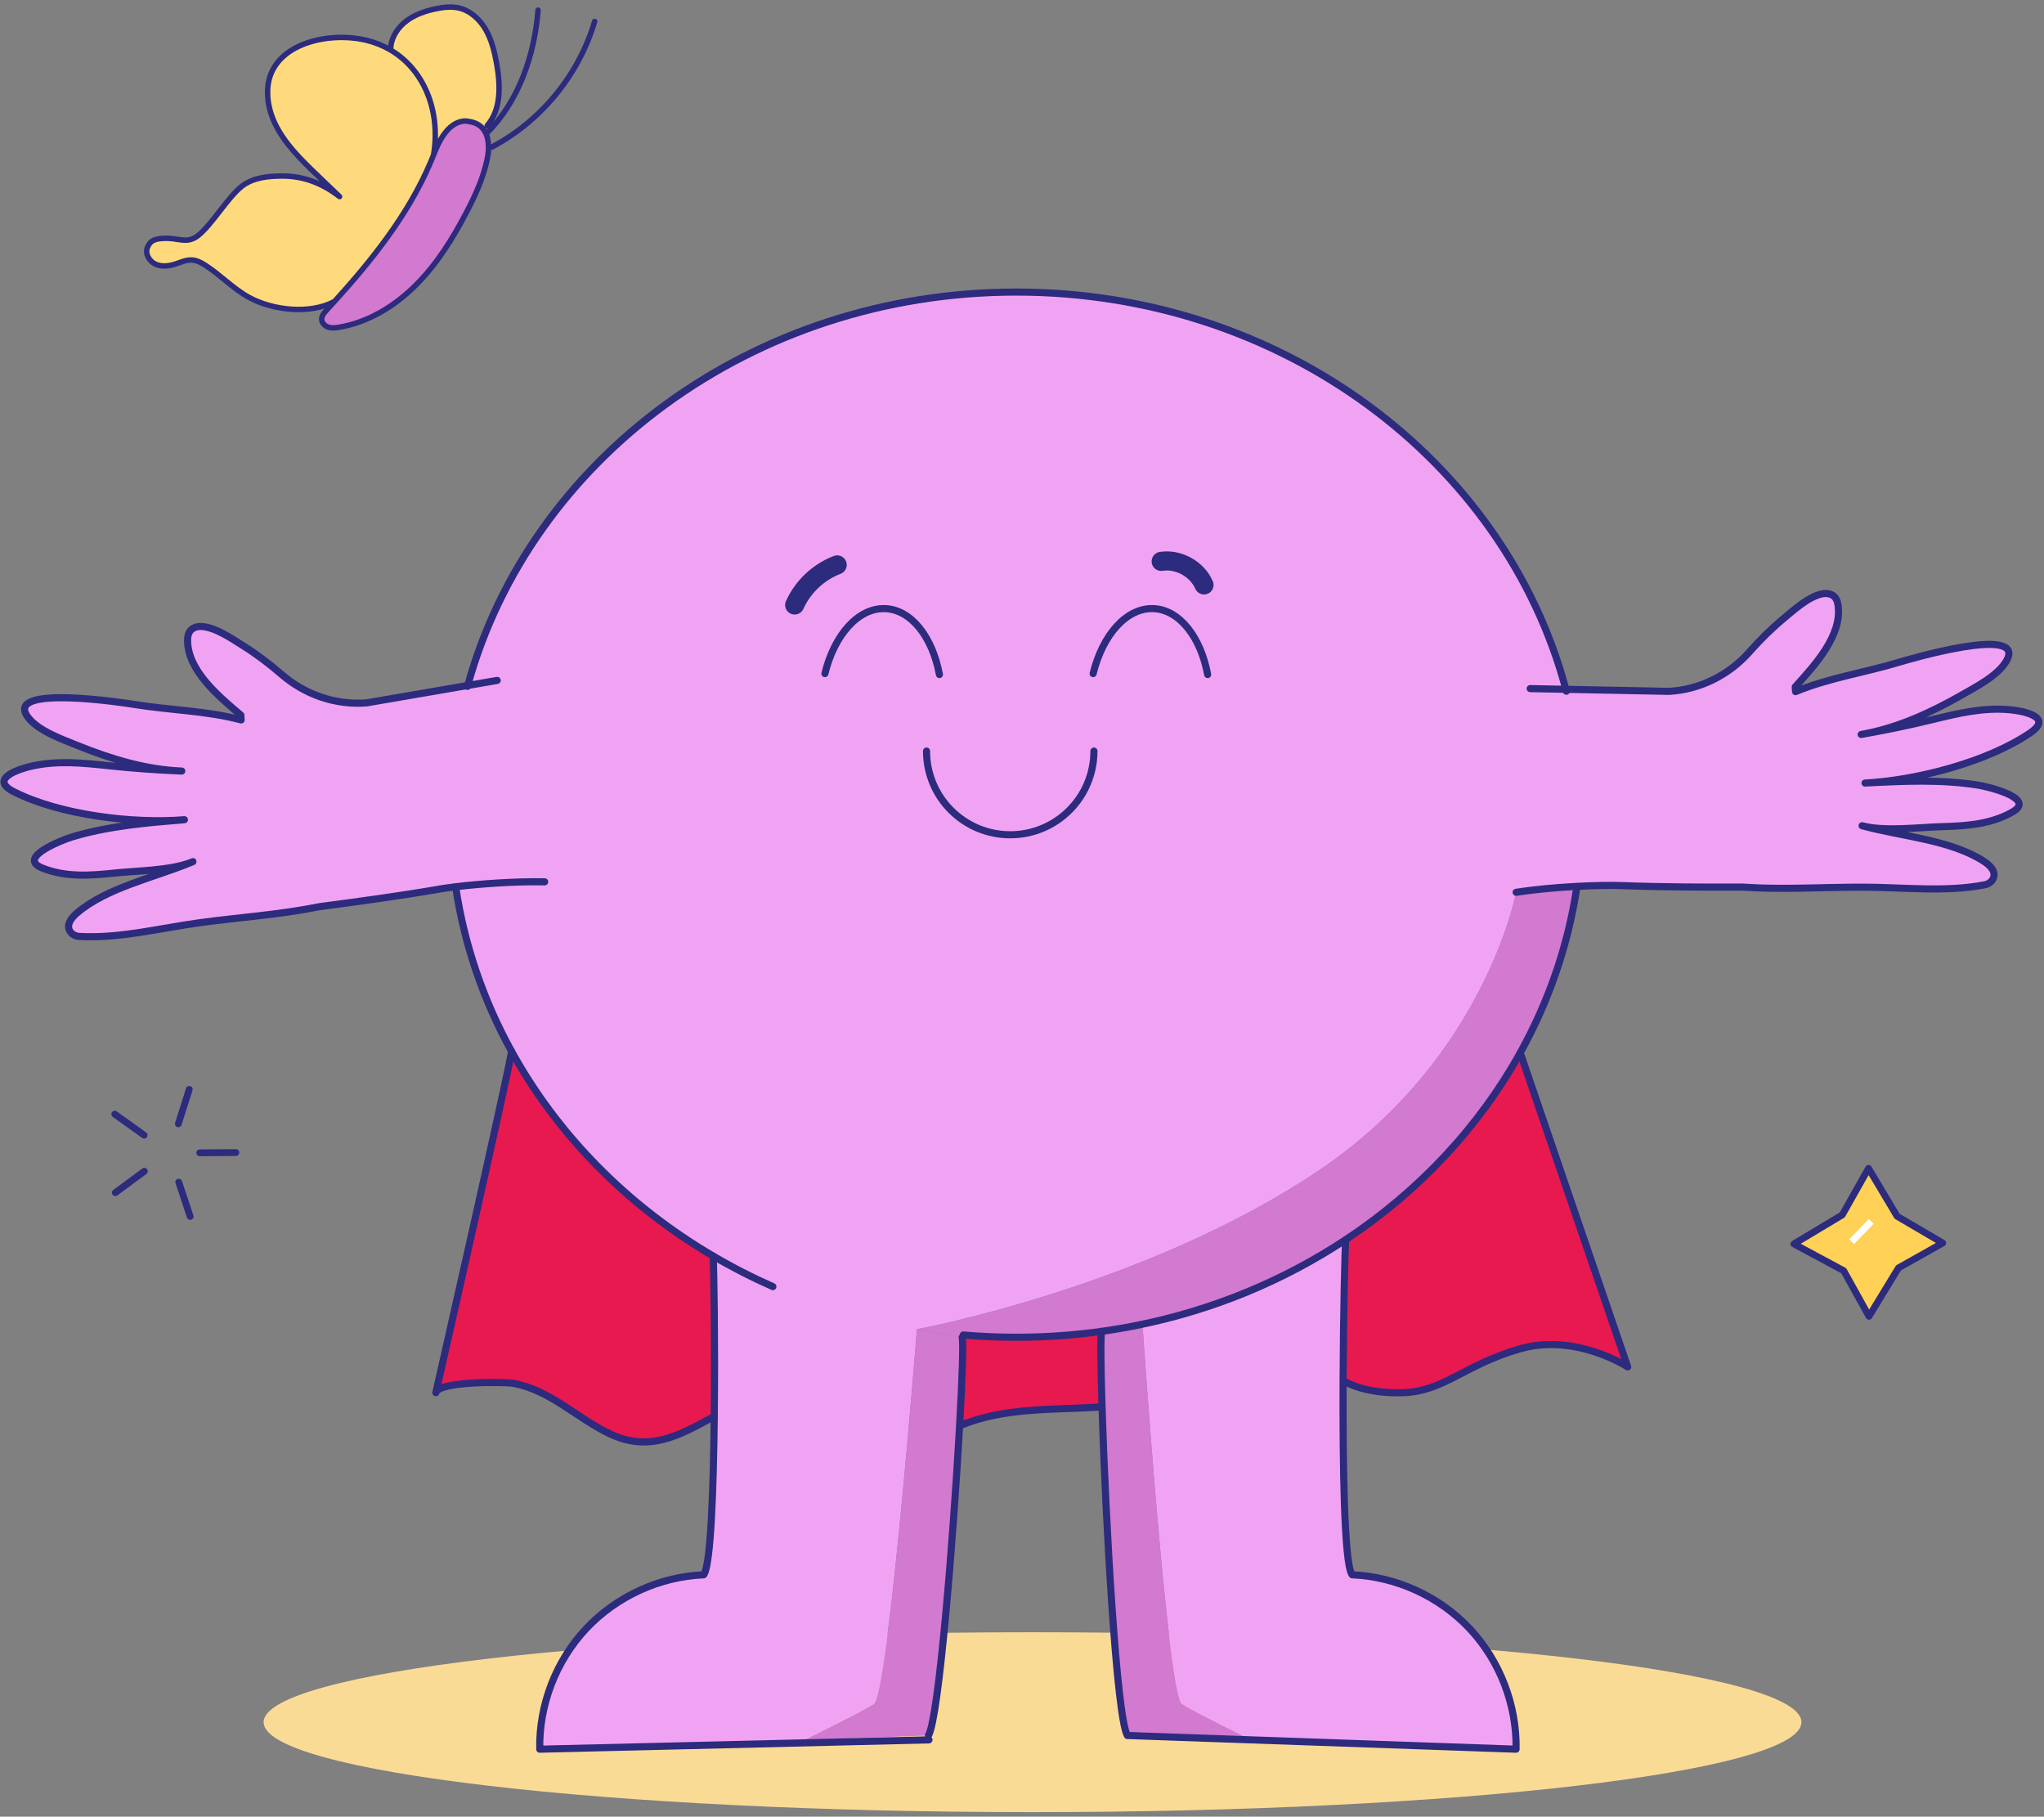
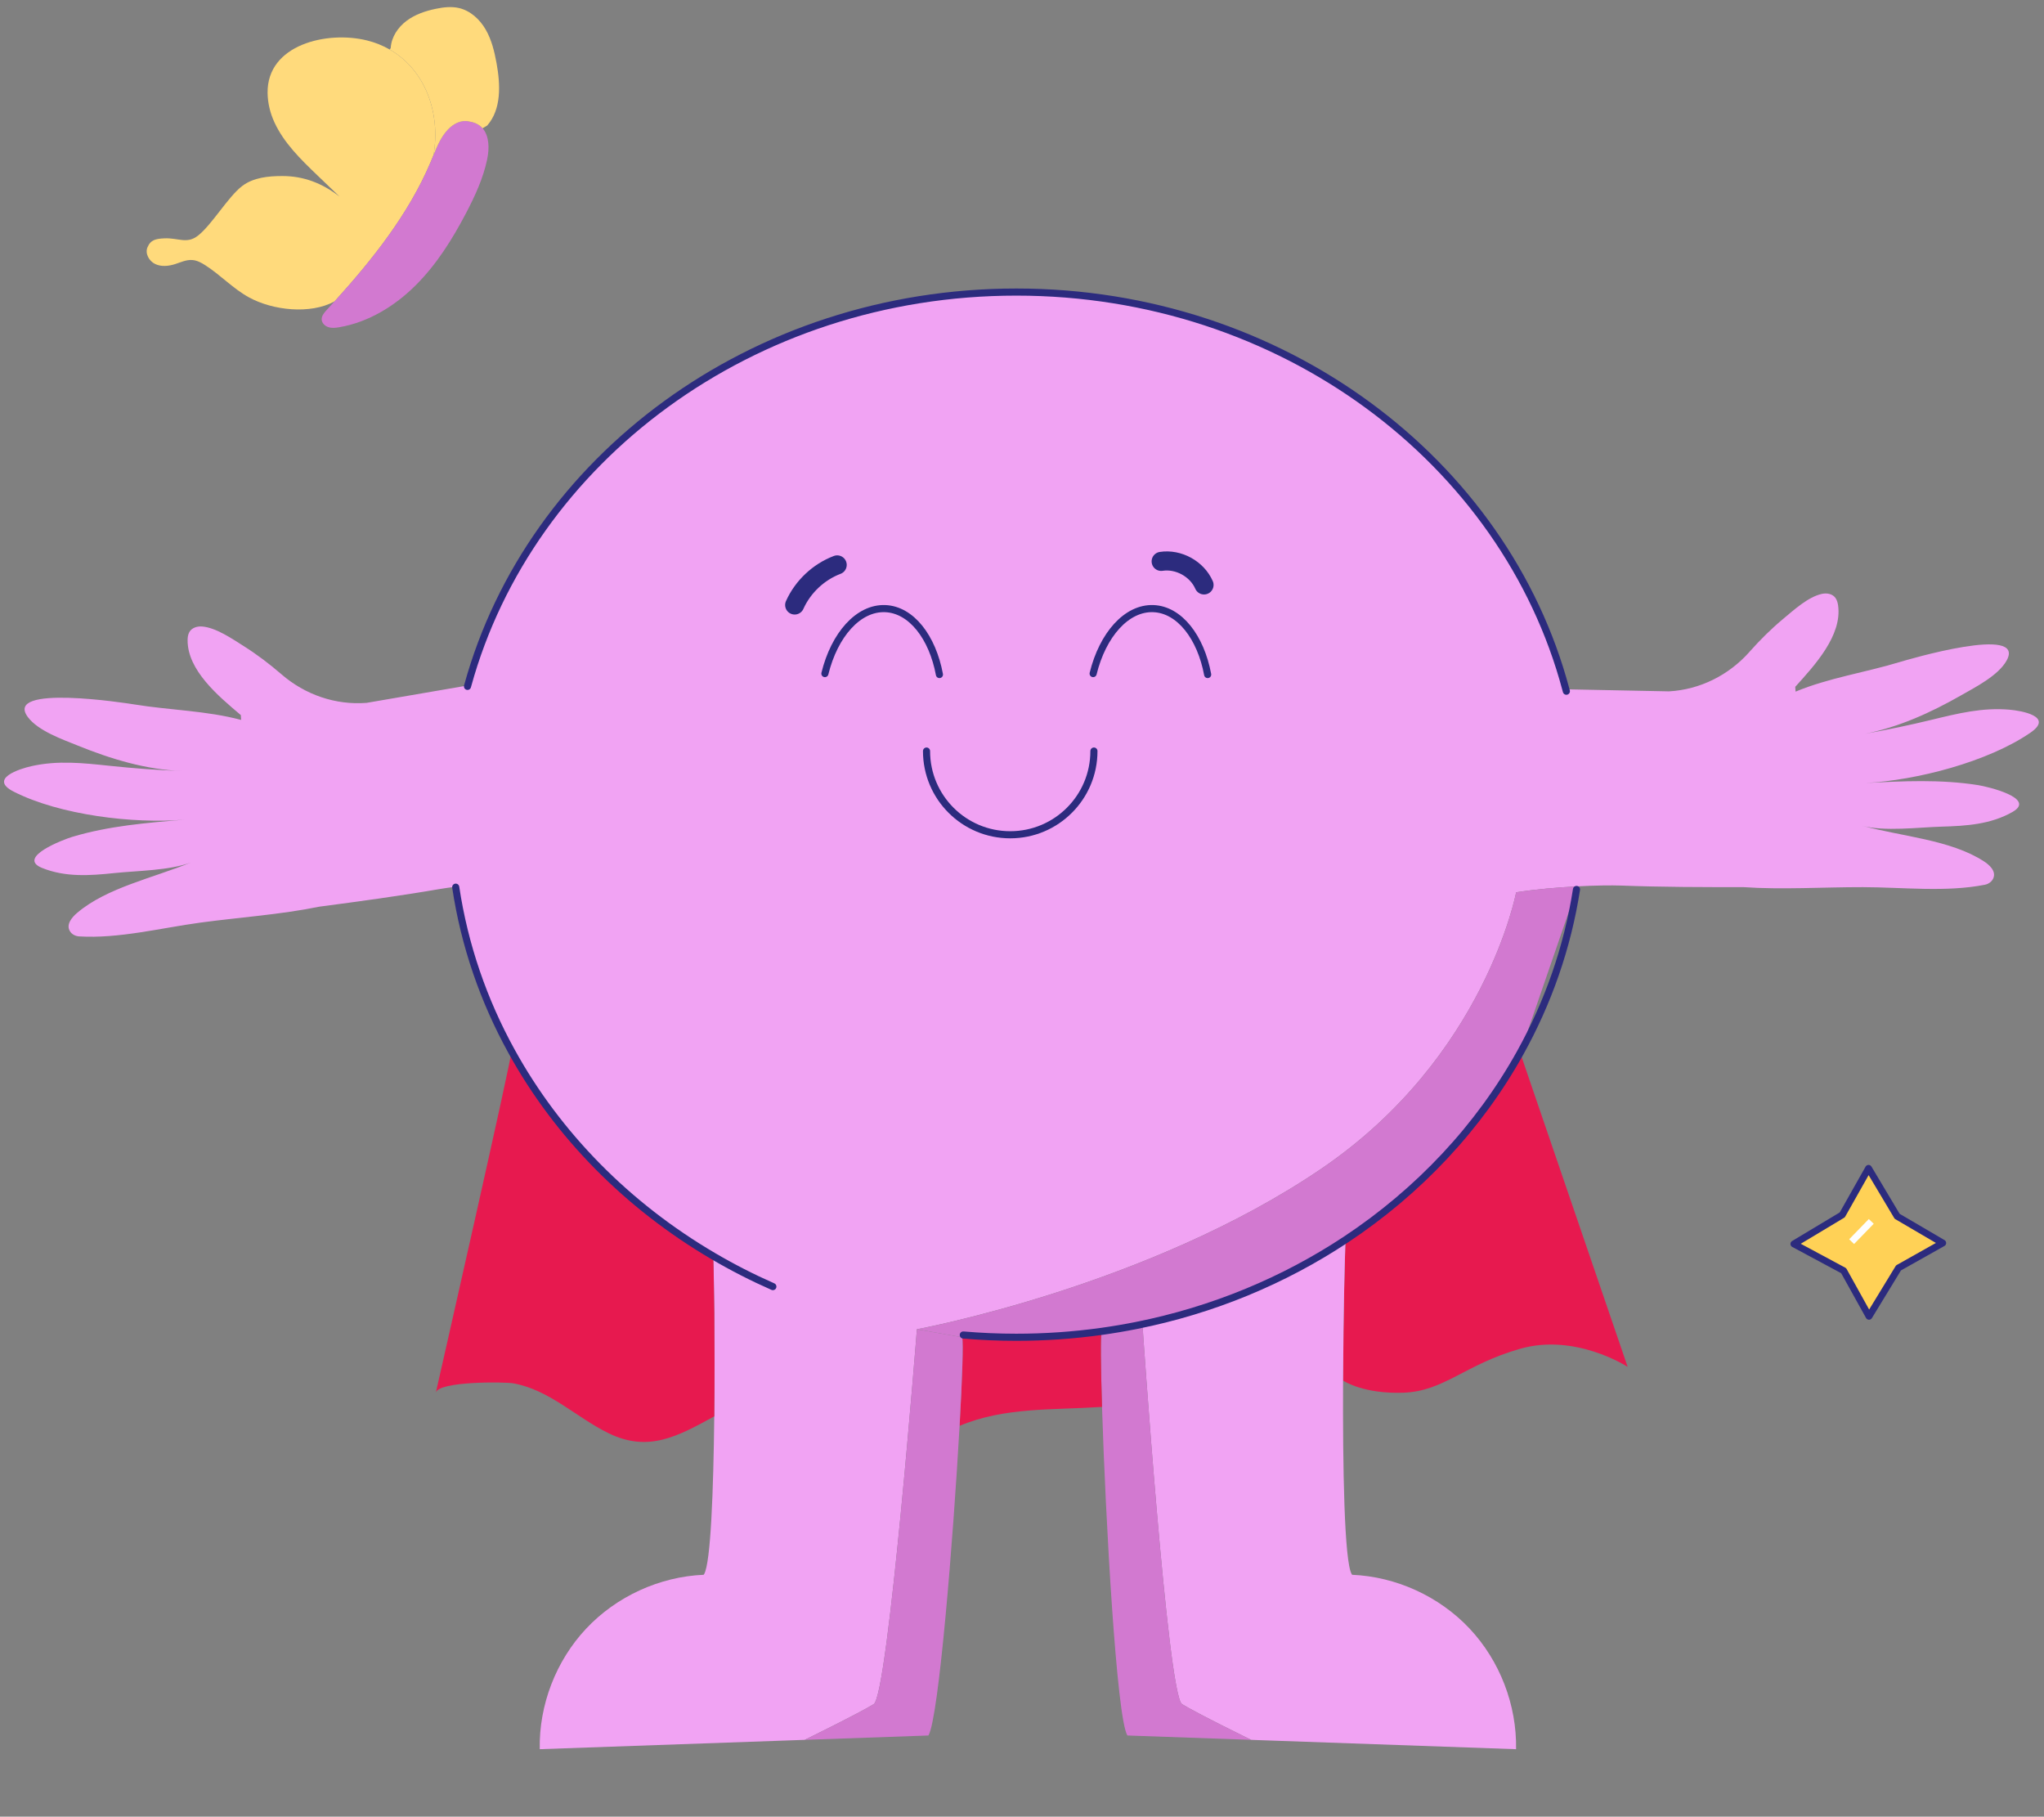
<svg xmlns="http://www.w3.org/2000/svg" width="431" height="383" viewBox="0 0 431 383" fill="none">
  <rect x="0" y="0" width="431" height="383" fill="#808080" stroke="none" />
  <style type="text/css">
        .star {
            -webkit-transform-origin: 393px 261px;
            transform-origin: 393px 261px;
            -webkit-animation: rotate 2.5s linear infinite;
            animation: rotate 2.5s linear infinite;
        }
        .line-star {
            -webkit-transform-origin: 43px 242px;
            transform-origin: 43px 242px;
            -webkit-animation: rotate 5s linear infinite;
            animation: rotate 5s linear infinite;
        }

        @keyframes rotate {
            100% {
                -webkit-transform: rotate(360deg);
                transform: rotate(360deg);
            }
        }
        @-webkit-keyframes rotate {
            100% {
                -webkit-transform: rotate(360deg);
                transform: rotate(360deg);
            }
        }
</style>
-   <path fill-rule="evenodd" clip-rule="evenodd" d="M379.852 363.085C379.852 373.558 307.263 382.049 217.719 382.049C128.175 382.049 55.586 373.558 55.586 363.085C55.586 352.612 128.175 344.122 217.719 344.122C307.263 344.122 379.852 352.612 379.852 363.085Z" fill="#FADB96" />
  <path fill-rule="evenodd" clip-rule="evenodd" d="M150.368 264.804C132.332 254.223 117.581 239.294 107.851 221.616C101.982 210.973 97.941 199.333 96.094 187.04L96.084 186.954C94.94 187.088 93.8 187.25 92.665 187.44C84.25 188.892 75.778 190.039 67.31 191.153C59.223 192.817 50.499 193.396 42.225 194.515C33.93 195.643 25.028 197.93 16.685 197.417C15.895 197.37 15.128 196.979 14.728 196.295C13.879 194.856 15.225 193.348 16.237 192.484C22.502 187.127 32.416 185.072 40.263 181.828C35.768 183.545 28.813 183.574 24.117 184.066C18.952 184.61 13.778 184.977 8.85 182.975C3.445 180.771 13.363 176.99 15.292 176.417C22.926 174.13 30.94 173.465 38.883 172.815C28.096 173.702 12.649 171.845 2.919 166.917C-2.501 164.173 4.172 162.076 6.627 161.525C12.182 160.282 17.453 160.856 23.07 161.448C28.143 161.989 33.236 162.355 38.329 162.559C30.781 162.259 23.369 160.016 16.416 157.195C13.152 155.875 8.049 154.09 5.879 151.187C0.667 144.205 26.441 148.208 28.4 148.525C35.835 149.735 43.561 149.827 50.846 151.78L50.784 150.763C46.091 146.789 39.505 141.335 39.558 134.935C39.562 134.382 39.636 133.813 39.895 133.315C40.392 132.366 41.539 131.995 42.635 132.085C45.57 132.327 48.946 134.675 51.349 136.185C54.155 137.955 56.788 139.951 59.276 142.096L59.349 142.16C64.325 146.467 70.757 148.695 77.31 148.182L98.63 144.518C111.761 96.84 158.566 61.575 214.297 61.575C270.337 61.575 317.354 97.235 330.176 145.323L351.91 145.758C358.476 145.395 364.559 142.333 368.917 137.41L368.979 137.333C371.16 134.878 373.513 132.549 376.06 130.427C378.239 128.614 381.272 125.837 384.15 125.21C385.221 124.973 386.412 125.19 387.029 126.063C387.353 126.52 387.503 127.075 387.58 127.626C388.475 133.962 382.67 140.24 378.547 144.802L378.616 145.815C385.584 142.916 393.227 141.802 400.435 139.618C402.336 139.045 427.353 131.662 423.111 139.275C421.345 142.439 416.522 144.879 413.466 146.625C407.148 150.227 400.335 153.342 393.153 154.717C397.943 153.87 402.705 152.872 407.432 151.723C412.92 150.392 418.07 149.123 423.742 149.624C426.244 149.842 433.135 151.037 428.129 154.477C419.137 160.648 404.072 164.531 393.261 165.084C401.222 164.679 409.25 164.274 417.125 165.528C419.106 165.847 429.442 168.276 424.372 171.175C419.753 173.813 414.578 174.13 409.39 174.28C404.515 174.416 397.32 175.36 392.647 174.083C400.928 176.353 411.271 177.021 418.312 181.582C419.431 182.305 420.963 183.621 420.313 185.16C420.004 185.887 419.3 186.375 418.523 186.529C410.32 188.146 401.193 187.05 392.821 187.035C384.473 187.021 375.746 187.599 367.514 187.026C358.973 187.04 350.424 187.026 341.889 186.702C339.83 186.627 336.352 186.665 332.388 186.877C328.334 187.094 323.767 187.489 319.692 188.12C319.692 188.12 313.207 222.826 278.703 246.339C242.347 271.111 193.942 280.129 193.344 280.24H193.339C193.339 280.24 187.302 357.376 184.235 359.276C181.172 361.177 169.667 366.809 169.667 366.809L113.811 368.776C113.633 359.464 117.225 350.139 123.605 343.354C129.98 336.569 139.07 332.402 148.372 332.007L148.454 331.901C149.876 329.596 150.44 314.141 150.61 298.607C150.778 282.954 150.543 267.225 150.368 264.804Z" fill="#F1A3F3" />
  <path fill-rule="evenodd" clip-rule="evenodd" d="M320.55 221.96L343.21 288.174C342.936 288.001 332.129 281.056 320.545 284.355C308.813 287.702 304.512 293.319 295.912 293.618C287.605 293.903 283.472 291.242 283.201 291.057C283.265 276.649 283.593 263.494 283.747 261.362C299.164 251.159 311.836 237.652 320.55 221.96Z" fill="#E7194F" />
-   <path fill-rule="evenodd" clip-rule="evenodd" d="M320.554 221.96C311.84 237.652 299.168 251.159 283.752 261.362C270.75 269.965 255.797 276.22 239.623 279.447C237.207 279.929 234.762 280.342 232.289 280.69C226.327 281.521 220.316 281.937 214.297 281.935C210.526 281.935 206.798 281.77 203.118 281.456L202.886 281.935L193.344 280.241C193.942 280.13 242.347 271.113 278.702 246.341C313.205 222.829 319.692 188.123 319.692 188.123C323.767 187.491 328.332 187.095 332.388 186.878L332.422 187.525C330.521 199.767 326.442 211.361 320.554 221.96Z" fill="#D279D0" />
+   <path fill-rule="evenodd" clip-rule="evenodd" d="M320.554 221.96C311.84 237.652 299.168 251.159 283.752 261.362C270.75 269.965 255.797 276.22 239.623 279.447C237.207 279.929 234.762 280.342 232.289 280.69C226.327 281.521 220.316 281.937 214.297 281.935C210.526 281.935 206.798 281.77 203.118 281.456L202.886 281.935L193.344 280.241C193.942 280.13 242.347 271.113 278.702 246.341C313.205 222.829 319.692 188.123 319.692 188.123C323.767 187.491 328.332 187.095 332.388 186.878L332.422 187.525Z" fill="#D279D0" />
  <path fill-rule="evenodd" clip-rule="evenodd" d="M283.203 291.057C283.121 309.199 283.445 329.322 285.036 331.903L285.112 332.009C294.421 332.404 303.506 336.569 309.884 343.355C316.259 350.14 319.853 359.466 319.678 368.778L263.823 366.81C263.823 366.81 252.312 361.178 249.25 359.278C246.187 357.377 240.913 279.445 240.913 279.445H239.619C255.793 276.219 270.748 269.965 283.748 261.362C283.593 263.493 283.265 276.649 283.203 291.057Z" fill="#F1A3F3" />
  <path fill-rule="evenodd" clip-rule="evenodd" d="M263.826 366.809L237.723 365.888C235.446 362.155 233.113 320.303 232.375 296.622C232.106 287.962 232.047 281.729 232.289 280.689C234.763 280.342 237.207 279.927 239.624 279.444H240.916C240.916 279.444 246.192 357.376 249.253 359.277C252.315 361.177 263.826 366.809 263.826 366.809Z" fill="#D279D0" />
  <path fill-rule="evenodd" clip-rule="evenodd" d="M232.373 296.623L232.059 296.633C222.048 297.298 211.796 296.628 202.34 300.606C202.904 290.562 203.15 283.092 202.884 281.934L203.116 281.457C206.796 281.771 210.523 281.934 214.295 281.934C220.409 281.934 226.418 281.51 232.285 280.69C232.045 281.732 232.102 287.963 232.373 296.623Z" fill="#E7194F" />
  <path fill-rule="evenodd" clip-rule="evenodd" d="M202.884 281.934C203.15 283.092 202.905 290.561 202.34 300.605C201.014 324.288 197.951 362.311 195.767 365.89L169.664 366.811C169.664 366.811 181.17 361.178 184.232 359.278C187.298 357.378 193.337 280.242 193.337 280.242H193.341L202.884 281.934Z" fill="#D279D0" />
  <path fill-rule="evenodd" clip-rule="evenodd" d="M150.367 264.804C150.542 267.225 150.777 282.954 150.609 298.607C143.022 302.751 136.782 306.276 128.364 302.181C121.569 298.883 115.912 293.039 108.26 291.644C106.524 291.327 92.514 291.152 91.902 293.602C92.158 292.456 108.139 222.142 107.85 221.616C117.58 239.294 132.331 254.223 150.367 264.804Z" fill="#E7194F" />
  <path d="M162.968 271.251C158.646 269.349 154.439 267.196 150.368 264.804C132.332 254.223 117.581 239.294 107.849 221.616C101.981 210.973 97.94 199.333 96.094 187.04M332.422 187.522C330.521 199.766 326.442 211.358 320.554 221.957C311.84 237.649 299.168 251.157 283.751 261.361C270.75 269.964 255.797 276.218 239.623 279.444C237.207 279.926 234.762 280.341 232.289 280.689C226.327 281.518 220.315 281.934 214.296 281.932C210.524 281.932 206.797 281.768 203.118 281.455M98.577 144.706C98.596 144.644 98.611 144.58 98.629 144.518C111.76 96.84 158.566 61.575 214.296 61.575C270.335 61.575 317.352 97.235 330.174 145.323C330.214 145.459 330.251 145.593 330.286 145.727M230.667 158.343C230.667 168.093 222.768 175.992 213.018 175.992C203.272 175.992 195.368 168.093 195.368 158.343M254.648 142.212C253.172 134.318 248.721 128.542 243.229 128.315C237.554 128.078 232.5 133.841 230.499 142.011M198.089 142.212C196.613 134.318 192.162 128.542 186.675 128.315C180.994 128.078 175.94 133.841 173.938 142.011" stroke="#2C2B7E" stroke-width="1.5" stroke-linecap="round" stroke-linejoin="round" />
  <path d="M244.843 118.353C248.499 117.786 252.404 119.936 253.884 123.32M167.566 127.549C169.294 123.702 172.592 120.592 176.531 119.096" stroke="#2C2B7E" stroke-width="4.023" stroke-linecap="round" stroke-linejoin="round" />
-   <path d="M40.687 181.656C40.547 181.713 40.408 181.777 40.261 181.829M40.261 181.829C35.768 183.546 28.814 183.575 24.118 184.067C18.952 184.612 13.778 184.978 8.851 182.977C3.444 180.774 13.364 176.993 15.293 176.419C22.926 174.134 30.941 173.468 38.884 172.816C28.096 173.703 12.65 171.847 2.918 166.919C-2.501 164.175 4.173 162.078 6.628 161.528C12.183 160.283 17.454 160.858 23.071 161.451C28.143 161.99 33.236 162.357 38.329 162.56C30.781 162.261 23.37 160.018 16.417 157.198C13.152 155.876 8.049 154.092 5.88 151.188C0.666 144.207 26.441 148.209 28.399 148.527C35.836 149.738 43.561 149.829 50.847 151.783L50.785 150.765C46.092 146.791 39.505 141.337 39.557 134.938C39.562 134.384 39.635 133.814 39.895 133.319C40.393 132.368 41.54 131.996 42.634 132.089C45.571 132.329 48.947 134.678 51.349 136.187C54.156 137.956 56.788 139.952 59.277 142.1C59.3 142.118 59.324 142.143 59.349 142.162C64.324 146.468 70.758 148.696 77.311 148.185L98.63 144.519L104.842 143.449M40.261 181.829C32.416 185.075 22.501 187.129 16.237 192.487C15.226 193.349 13.88 194.86 14.728 196.296C15.128 196.982 15.896 197.372 16.686 197.42C25.028 197.931 33.93 195.646 42.226 194.517C50.499 193.398 59.223 192.82 67.31 191.156C75.779 190.042 84.251 188.895 92.665 187.443C93.558 187.288 94.725 187.12 96.085 186.956C101.003 186.357 108.483 185.785 114.853 185.914M392.45 154.844C392.687 154.806 392.919 154.762 393.154 154.718M393.154 154.718C400.334 153.344 407.149 150.229 413.465 146.628C416.523 144.882 421.345 142.441 423.109 139.278C427.354 131.663 402.336 139.047 400.436 139.621C393.226 141.805 385.583 142.918 378.615 145.816L378.547 144.805C382.671 140.243 388.476 133.964 387.579 127.627C387.503 127.078 387.354 126.524 387.029 126.065C386.413 125.193 385.221 124.974 384.151 125.211C381.273 125.838 378.24 128.615 376.059 130.428C373.513 132.551 371.159 134.879 368.98 137.334C368.962 137.36 368.936 137.388 368.918 137.412C364.558 142.335 358.477 145.398 351.91 145.759L330.176 145.326L322.657 145.176M393.154 154.718C397.944 153.872 402.706 152.874 407.433 151.724C412.92 150.393 418.07 149.125 423.741 149.627C426.245 149.844 433.136 151.04 428.13 154.478C419.137 160.65 404.072 164.533 393.26 165.087C401.222 164.682 409.251 164.277 417.126 165.531C419.107 165.848 429.442 168.28 424.373 171.176C419.754 173.814 414.579 174.134 409.39 174.283C404.516 174.418 397.321 175.364 392.648 174.085C400.928 176.357 411.272 177.022 418.312 181.584C419.43 182.306 420.964 183.624 420.314 185.161C420.004 185.89 419.3 186.378 418.524 186.531C410.321 188.147 401.192 187.051 392.821 187.038C384.474 187.023 375.746 187.601 367.515 187.028C358.974 187.043 350.425 187.028 341.889 186.705C339.829 186.628 336.353 186.667 332.389 186.878C328.333 187.095 323.768 187.492 319.693 188.122M150.369 264.805C150.542 267.227 150.779 282.957 150.609 298.61M150.609 298.61C150.441 314.143 149.876 329.598 148.455 331.903M150.609 298.61C143.024 302.752 136.784 306.277 128.364 302.183C121.571 298.884 115.913 293.04 108.261 291.647C106.524 291.328 92.516 291.155 91.904 293.605M91.904 293.605C91.899 293.61 91.899 293.613 91.899 293.618M91.904 293.605C92.16 292.457 108.14 222.144 107.851 221.618M202.887 281.934C203.152 283.091 202.907 290.562 202.342 300.606M202.342 300.606C201.017 324.288 197.955 362.312 195.769 365.889V365.895M202.342 300.606C211.799 296.628 222.052 297.298 232.063 296.633M283.752 261.362C283.598 263.495 283.27 276.649 283.206 291.058M283.206 291.058C283.126 309.199 283.448 329.322 285.039 331.903M283.206 291.058C283.477 291.241 287.61 293.904 295.917 293.618C304.517 293.319 308.818 287.702 320.55 284.355C332.134 281.057 342.939 288.001 343.215 288.174M283.206 291.058C283.198 291.054 283.193 291.049 283.193 291.049M343.215 288.174L343.22 288.179M343.215 288.174L320.555 221.96L320.55 221.95M232.29 280.69C232.048 281.732 232.106 287.963 232.375 296.623C233.113 320.306 235.447 362.158 237.723 365.889M237.723 365.889V365.895M237.723 365.889L263.826 366.81L319.683 368.778C319.856 359.466 316.264 350.14 309.889 343.356C303.509 336.571 294.424 332.404 285.117 332.009M148.373 332.009C139.071 332.404 129.98 336.571 123.606 343.356C117.226 350.14 113.633 359.466 113.811 368.778L195.885 366.81" stroke="#2C2B7E" stroke-width="1.5" stroke-linecap="round" stroke-linejoin="round" />
  <g class="star">
    <path fill-rule="evenodd" clip-rule="evenodd" d="M400.029 256.423L409.65 262.06L400.32 267.308L394.101 277.514L388.756 267.891L378.258 262.255L388.464 256.132L394.003 246.316L400.029 256.423Z" fill="#FFD156" />
    <path d="M400.029 256.423L409.65 262.06L400.32 267.308L394.101 277.514L388.756 267.891L378.258 262.255L388.464 256.132L394.003 246.316L400.029 256.423Z" stroke="#2C2B7E" stroke-width="1.436" stroke-linecap="round" stroke-linejoin="round" />
    <path d="M394.579 257.503L390.434 261.771" stroke="#FEFEFE" stroke-width="1.436" />
  </g>
-   <path class="line-star" d="M39.906 229.667L37.604 236.929M24.197 234.894L30.392 239.327M24.313 251.45L30.444 246.927M40.096 256.454L37.69 249.227M49.732 242.991L42.114 243.047" stroke="#2C2B7E" stroke-width="1.436" stroke-linecap="round" stroke-linejoin="round" />
  <path fill-rule="evenodd" clip-rule="evenodd" d="M31.097 52.139C30.543 53.458 31.439 55.052 32.732 55.665C34.026 56.278 35.553 56.111 36.918 55.681C38.115 55.295 39.304 54.718 40.558 54.821C41.542 54.895 42.446 55.378 43.276 55.911C46.492 57.969 49.149 60.859 52.506 62.699C57.569 65.467 65.448 66.308 70.523 63.555L70.54 63.55C78.511 54.751 86.126 45.208 90.802 34.183C91.013 33.688 91.219 33.179 91.419 32.679C92.951 23.667 89.59 14.696 82.191 10.447C80.69 9.587 79.076 8.941 77.396 8.529C68.983 6.433 56.28 9.392 56.425 19.594C56.451 21.724 56.972 23.847 57.86 25.776C59.865 30.146 63.414 33.593 66.883 36.925C68.46 38.436 69.828 39.759 71.603 41.451C67.914 38.591 63.973 37.109 59.532 37.113C56.572 37.112 53.43 37.423 51.071 39.214C48.106 41.467 44.677 47.394 41.74 49.682C39.393 51.514 37.625 50.115 34.648 50.25C32.911 50.336 31.767 50.531 31.097 52.139Z" fill="#FFDA7C" />
  <path fill-rule="evenodd" clip-rule="evenodd" d="M98.936 25.621C97.249 25.201 95.603 26.095 94.451 27.314C92.999 28.855 92.202 30.757 91.42 32.679C91.219 33.182 91.014 33.684 90.803 34.183C86.126 45.208 78.511 54.751 70.54 63.55L70.524 63.555C69.982 64.162 69.43 64.764 68.883 65.355C68.35 65.935 67.786 66.609 67.833 67.397C67.887 68.148 68.544 68.763 69.277 68.985C70.002 69.21 70.786 69.12 71.531 68.99C77.662 67.947 83.219 64.554 87.624 60.171C92.031 55.795 95.376 50.453 98.259 44.953C100.15 41.345 101.886 37.601 102.722 33.61C103.227 31.199 103.14 28.625 101.759 27.044C101.121 26.319 100.2 25.807 98.936 25.621Z" fill="#D279D0" />
  <path fill-rule="evenodd" clip-rule="evenodd" d="M82.389 10.106L82.191 10.448C89.59 14.697 92.952 23.668 91.419 32.68C92.202 30.758 92.999 28.855 94.451 27.315C95.603 26.096 97.251 25.202 98.936 25.621C100.2 25.808 101.12 26.32 101.759 27.045L102.73 26.468C105.754 23.018 105.527 17.842 104.705 13.326C104.255 10.876 103.669 8.406 102.419 6.243C101.18 4.085 99.185 2.243 96.759 1.69C95.187 1.33 93.535 1.52 91.953 1.844C89.731 2.299 87.52 3.041 85.708 4.407C83.895 5.773 82.521 7.838 82.389 10.106Z" fill="#FFDA7C" />
-   <path d="M91.419 32.68C91.219 33.18 91.013 33.689 90.802 34.184C86.126 45.209 78.511 54.752 70.54 63.551L70.523 63.556M91.419 32.68C92.201 30.758 92.998 28.855 94.45 27.315C95.602 26.097 97.25 25.202 98.936 25.621M91.419 32.68C92.951 23.668 89.59 14.697 82.191 10.448C80.69 9.588 79.076 8.942 77.396 8.53C68.983 6.434 56.28 9.393 56.425 19.595C56.451 21.725 56.971 23.848 57.86 25.777C59.865 30.147 63.414 33.594 66.883 36.926C68.46 38.437 69.828 39.76 71.603 41.452C67.914 38.592 63.973 37.11 59.532 37.114C56.572 37.113 53.43 37.423 51.071 39.215C48.106 41.468 44.677 47.395 41.74 49.683C39.393 51.515 37.625 50.115 34.648 50.251C32.911 50.337 31.767 50.532 31.097 52.14C30.543 53.458 31.439 55.053 32.732 55.666C34.026 56.279 35.553 56.112 36.918 55.682C38.115 55.296 39.304 54.719 40.558 54.821C41.542 54.895 42.446 55.379 43.276 55.912C46.492 57.97 49.149 60.86 52.506 62.7C57.569 65.468 65.448 66.309 70.523 63.556M70.523 63.556C69.982 64.164 69.429 64.766 68.883 65.357C68.35 65.935 67.785 66.61 67.834 67.399C67.887 68.151 68.543 68.764 69.277 68.987C70.002 69.211 70.786 69.121 71.53 68.991C77.661 67.948 83.218 64.555 87.623 60.171C92.031 55.796 95.375 50.454 98.258 44.954C100.15 41.346 101.885 37.604 102.721 33.611C103.227 31.2 103.139 28.626 101.76 27.045C101.12 26.32 100.199 25.808 98.936 25.621M98.936 25.621L99.078 25.656M98.936 25.621C98.791 25.603 98.647 25.588 98.502 25.576M102.731 26.468C105.754 23.018 105.526 17.842 104.705 13.326C104.255 10.876 103.669 8.407 102.419 6.243C101.179 4.085 99.185 2.243 96.758 1.69C95.187 1.33 93.535 1.52 91.953 1.844C89.731 2.301 87.521 3.041 85.708 4.407C83.894 5.773 82.52 7.839 82.389 10.107M125.387 4.525C122.07 15.795 114.038 25.59 103.632 31.047M113.451 2.135C112.719 11.611 109.405 21.308 102.683 28.037" stroke="#2C2B7E" stroke-width="1.149" stroke-linecap="round" stroke-linejoin="round" />
</svg>